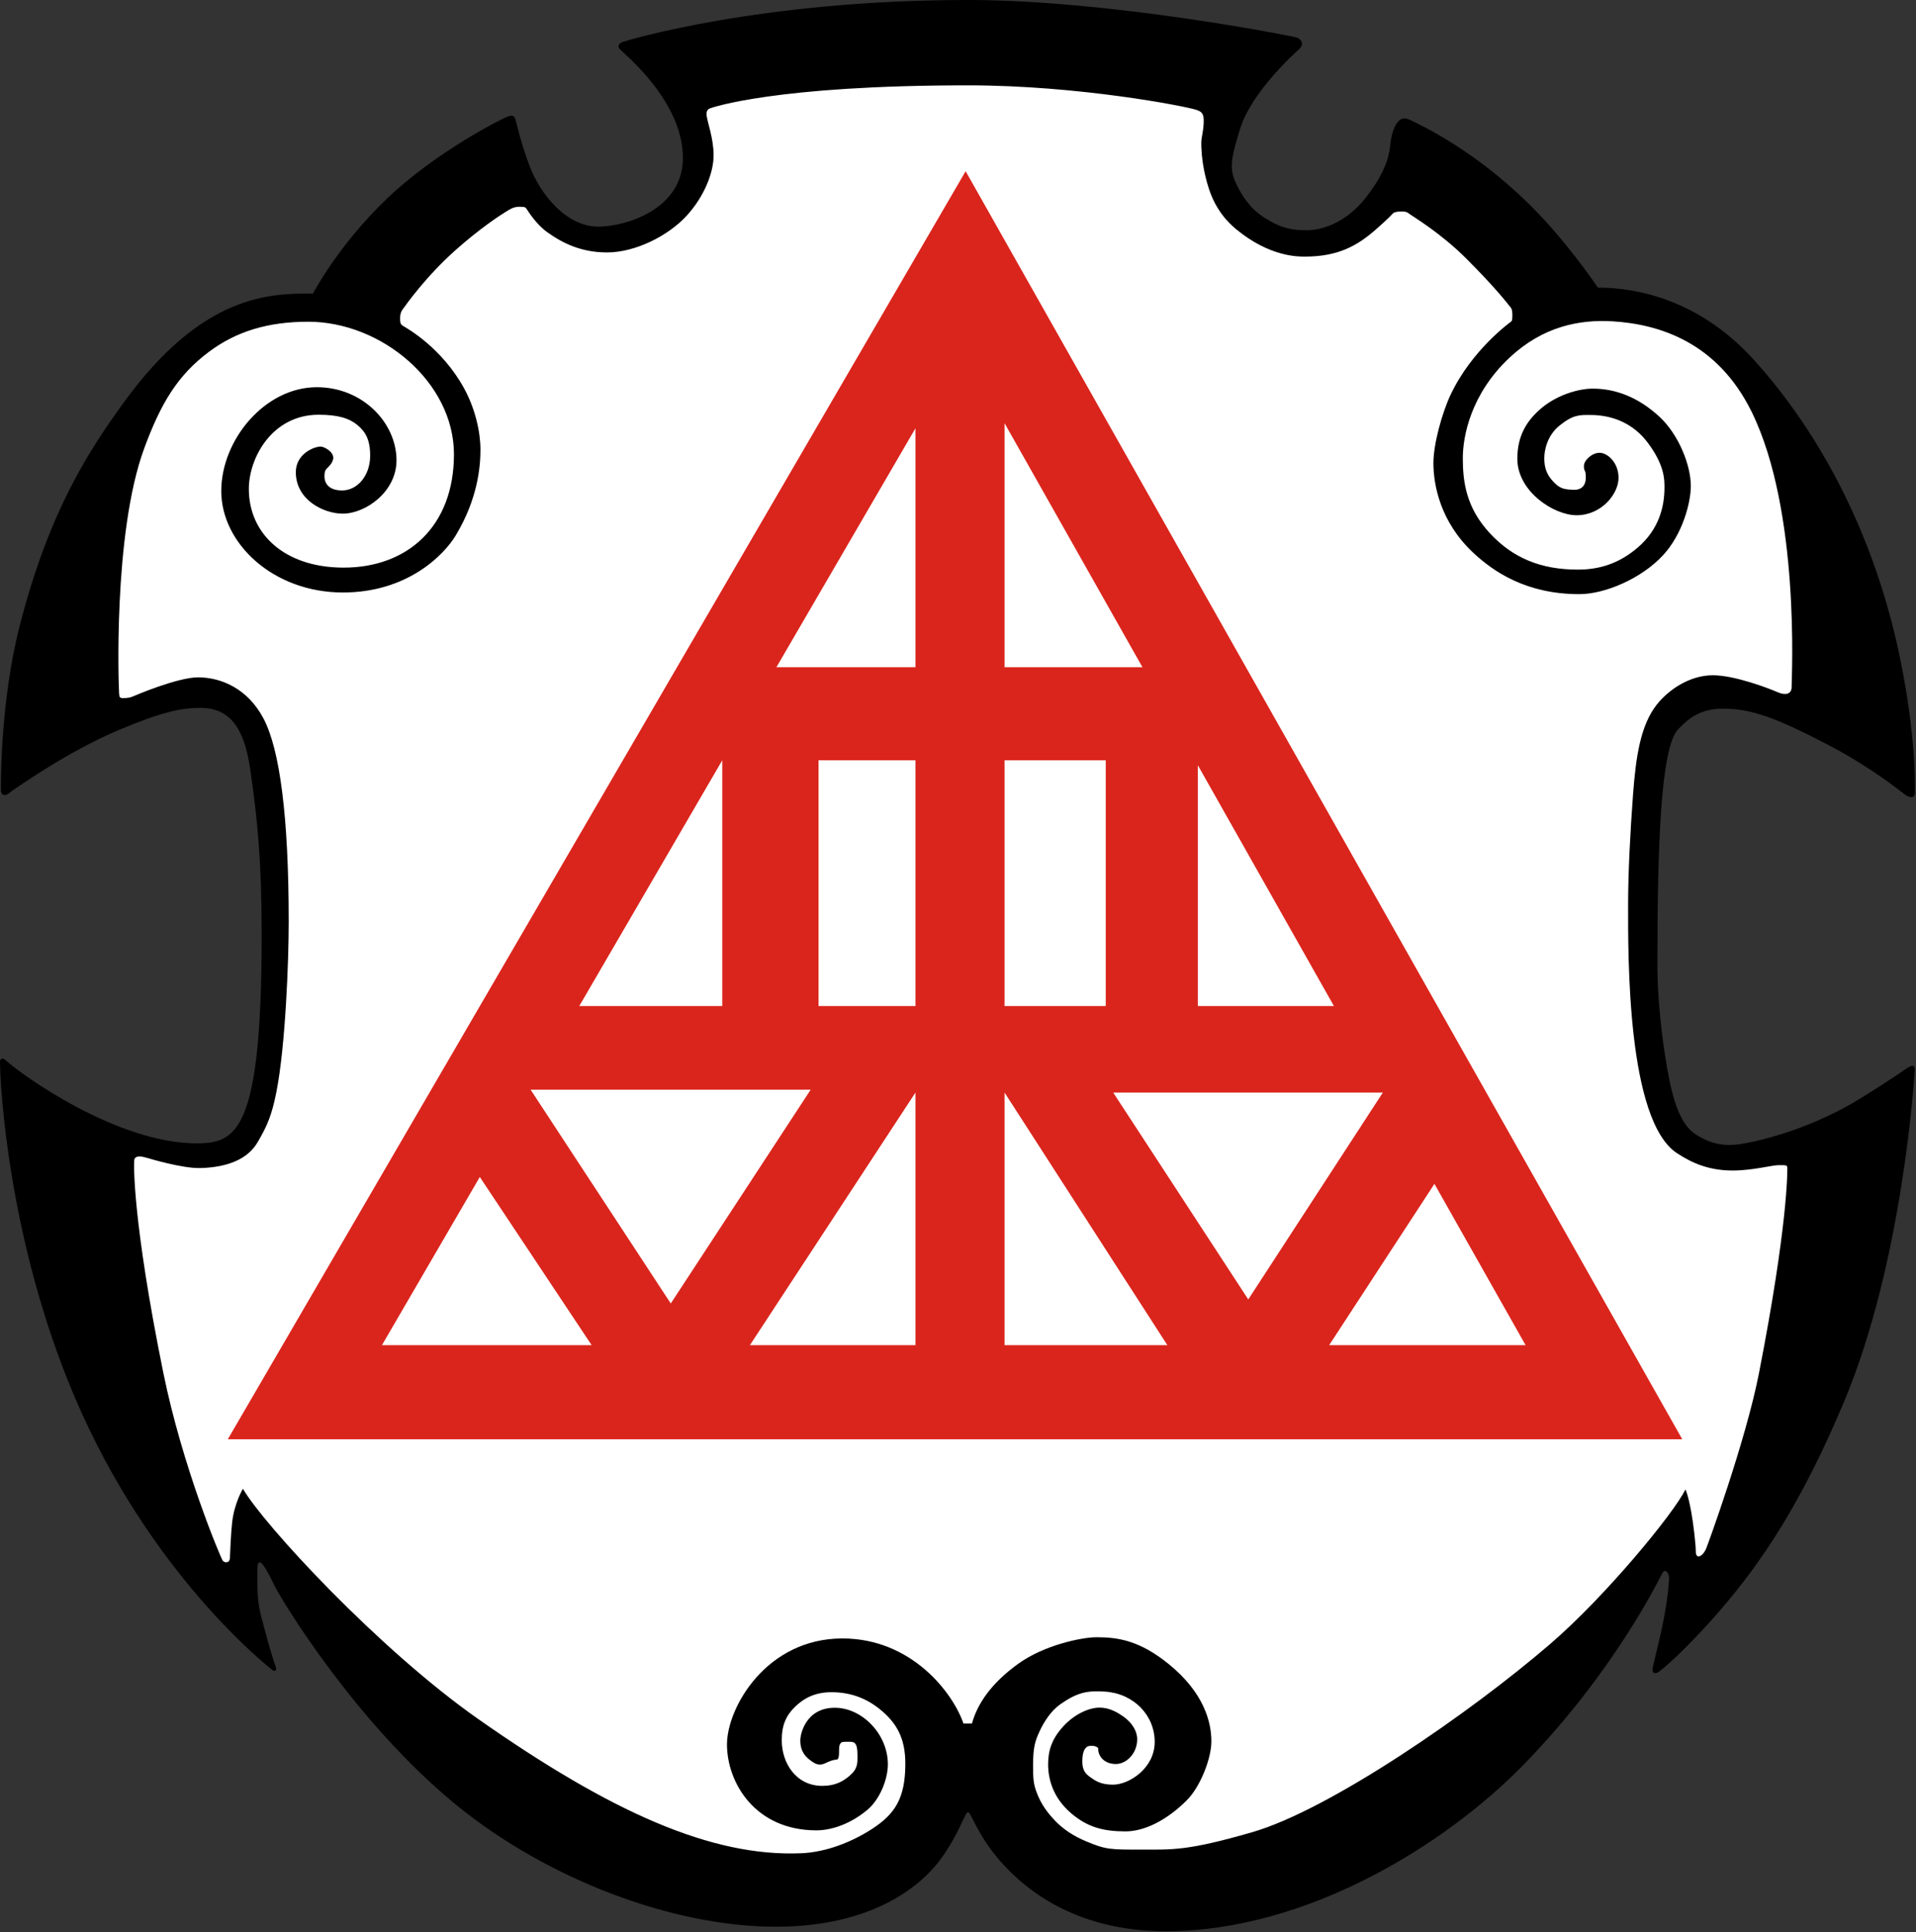
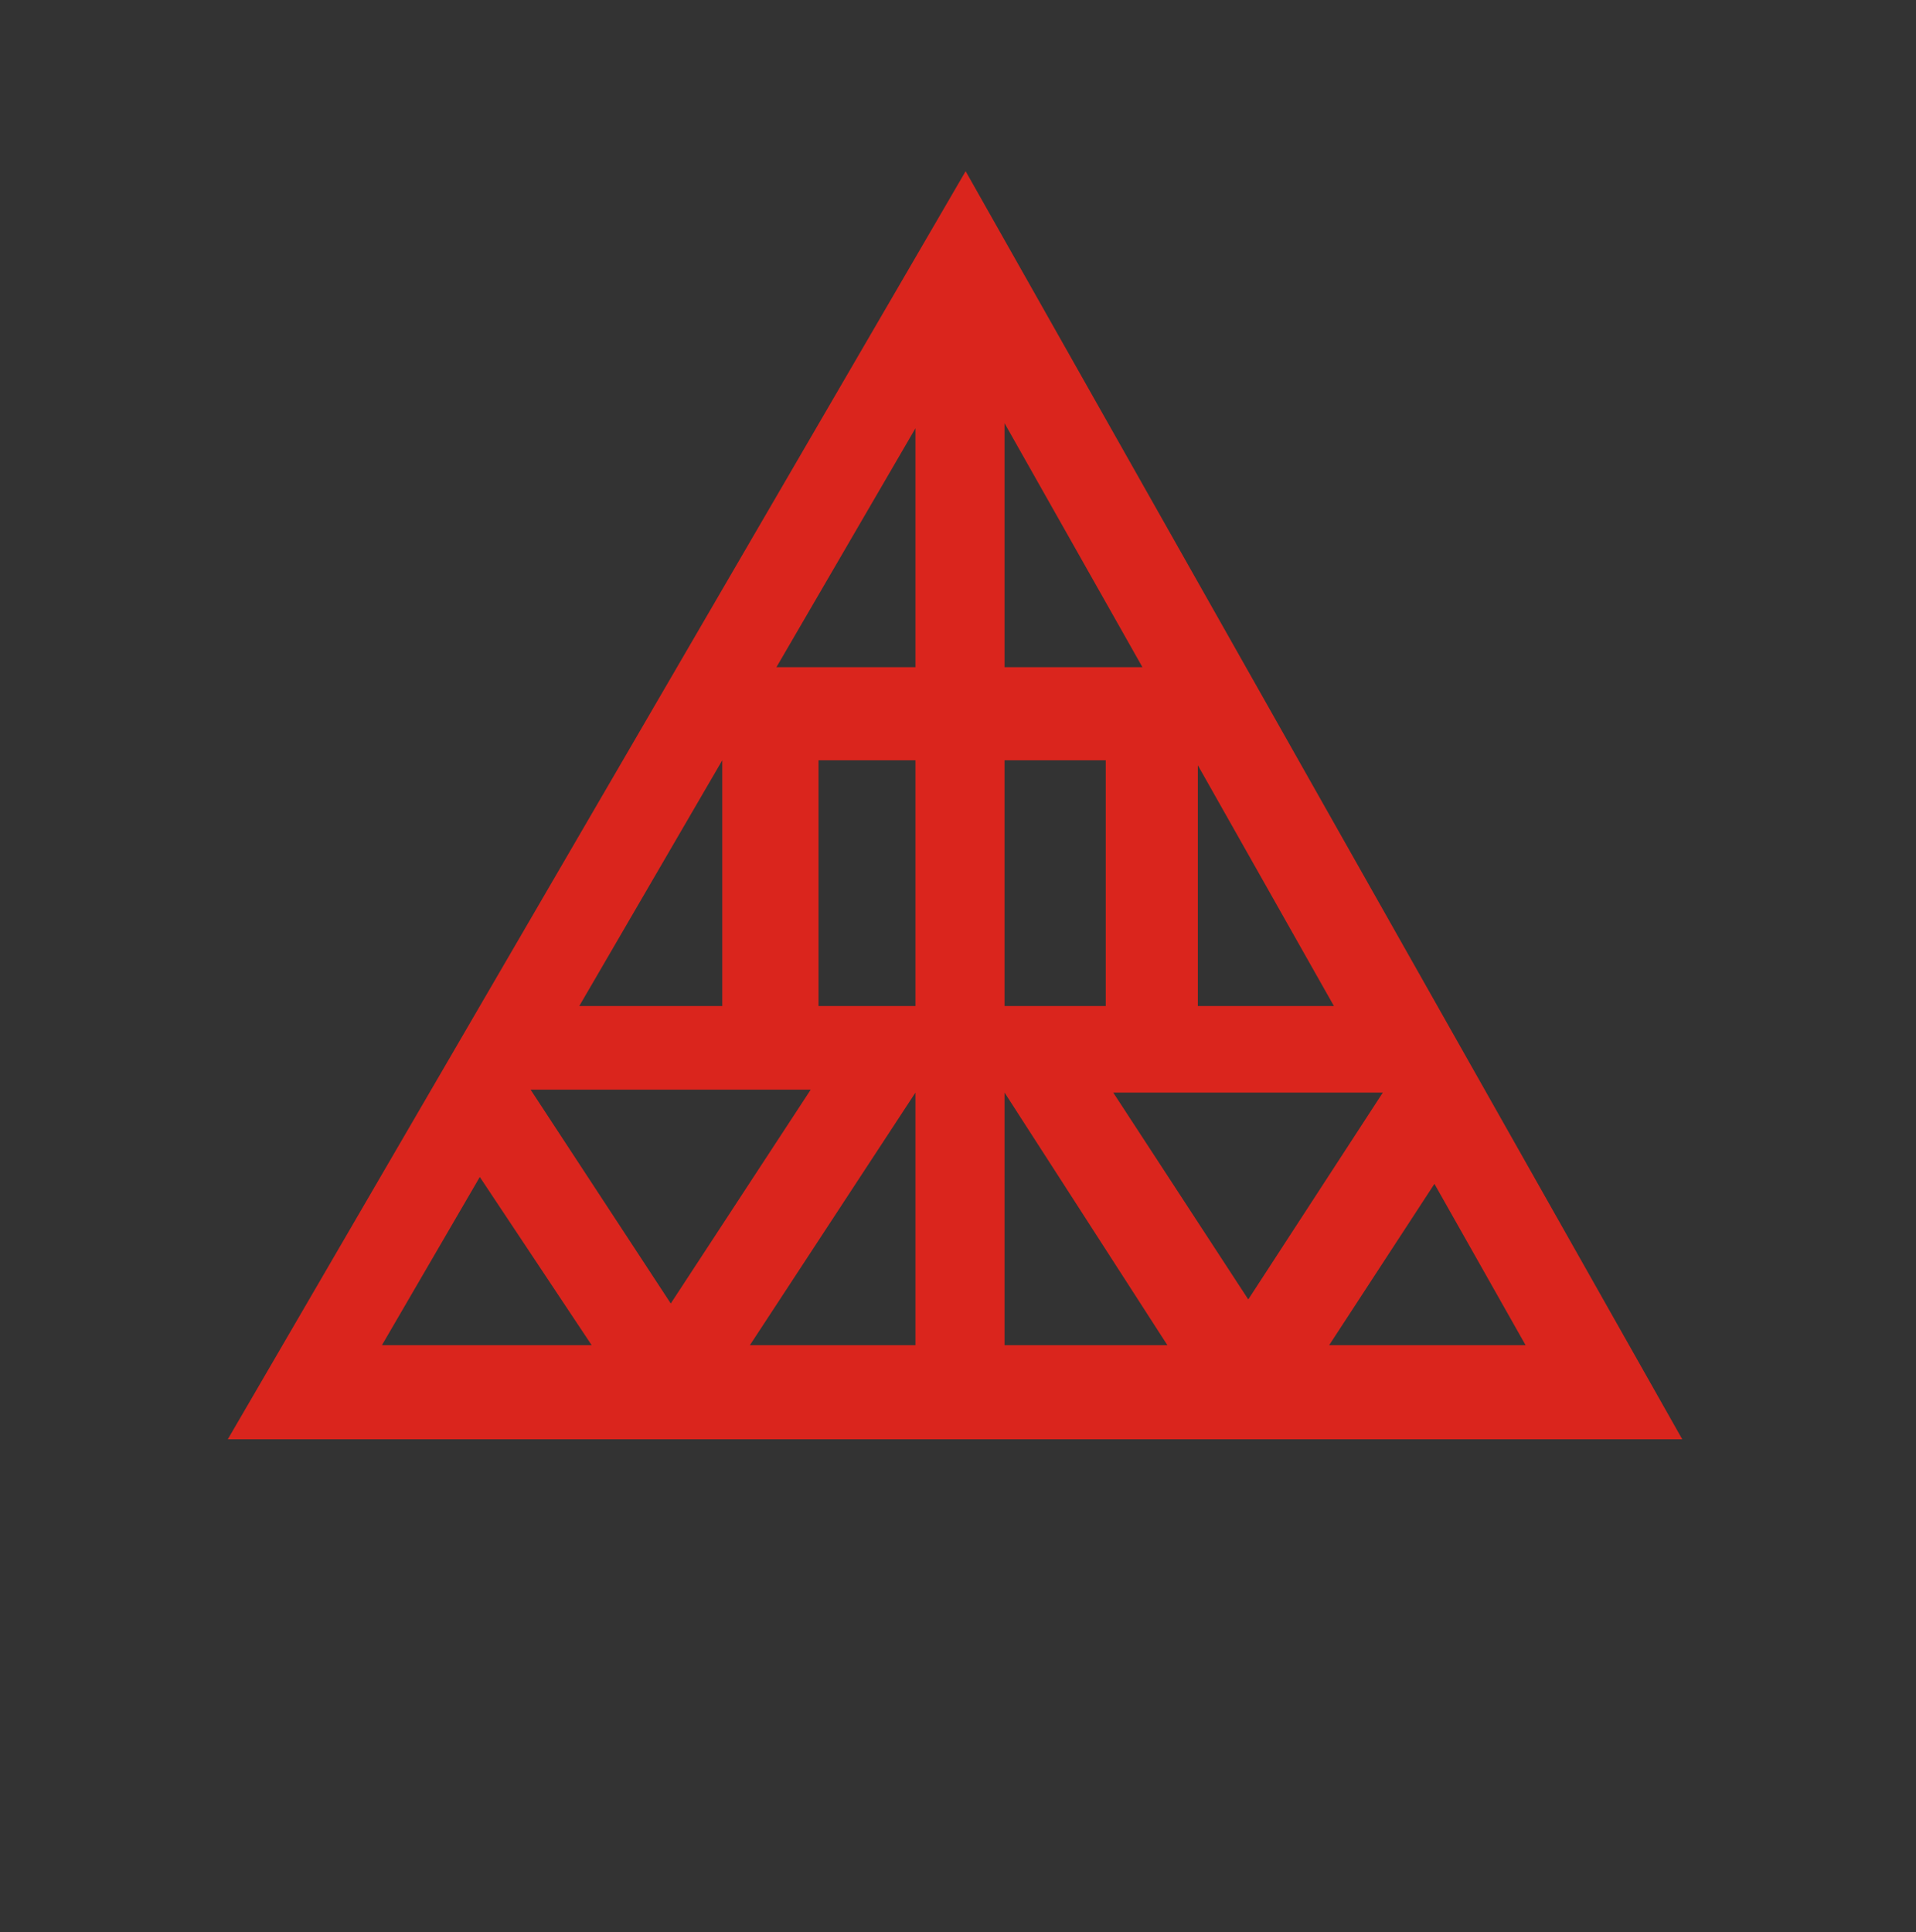
<svg xmlns="http://www.w3.org/2000/svg" version="1.1" id="svg182" width="1398" height="1410" viewBox="0 0 1398 1410">
  <rect x="0" y="0" width="1398" height="1410" fill="#333333" stroke="none" />
  <defs id="defs186" />
  <g id="g188">
    <g id="g37041" transform="translate(-54.815,-112.826)">
-       <path style="fill:#ffffff;fill-opacity:1;stroke:none;stroke-width:1px;stroke-linecap:butt;stroke-linejoin:miter;stroke-opacity:1" d="m 544.446,172.35 c 0,0 42.388,65.508 -3.487,97.631 -75.913,53.156 -117.204,-41.035 -117.204,-41.035 L 295.883,338.224 C 154.63,326.054 99.322,492.503 119.404,647.036 c 56.356,-22.542 136.63,-91.134 136.63,118.575 0,287.902 -87.179,176.645 -182.612,144.514 l 147.597,382.891 14.618,-66.57 c 0,0 154.484,247.595 423.726,263.464 l 100.021,-88.945 100.021,88.945 c 269.241,-15.868 423.726,-263.464 423.726,-263.464 l 11.448,68.684 150.767,-385.004 c -95.433,32.132 -193.57,141.396 -193.57,-146.506 0,-209.709 91.233,-139.125 147.588,-116.582 20.082,-154.532 -65.114,-322.974 -176.479,-308.812 L 1087.543,222.471 c 0,0 -44.977,109.619 -120.193,55.48 C 916.493,241.345 962.867,172.35 962.867,172.35 l -203.482,-29.888 z" id="path16679" />
-       <path id="path4718" style="display:inline;opacity:1;fill:#000000;fill-opacity:1;stroke:none;stroke-width:1;stroke-linecap:butt;stroke-linejoin:miter;stroke-dasharray:none;stroke-opacity:1" d="m 798.362,1326.432 c 18.555,-13.2 45.703,-18.929 56.474,-18.929 15.068,0 31.127,1.957 52.933,19.722 25.184,20.517 30.918,41.766 30.918,56.198 0,12.813 -8.243,33.354 -17.886,42.997 -14.353,14.353 -30.614,22.736 -44.795,22.736 -16.251,0 -27.748,-3.028 -39.783,-13.358 -13.227,-11.353 -16.647,-25.025 -16.647,-35.52 0,-10.231 2.717,-18.612 10.984,-27.69 8.586,-9.428 19.388,-13.748 26.424,-13.748 7.036,0 12.611,3.078 17.733,6.698 5.127,3.623 9.845,9.629 9.845,16.47 0,10.055 -7.684,17.989 -15.623,17.989 -7.627,0 -13.013,-4.919 -12.858,-11.613 0,0 -1.276,-1.65 -4.421,-1.65 -2.491,0 -3.345,0.088 -4.826,1.728 -1.666,1.845 -2.335,5.775 -2.335,9.636 0,6.664 2.604,9.229 5.825,11.495 3.667,2.579 7.472,5.467 16.586,5.467 11.667,0 30.423,-11.887 30.423,-31.216 0,-19.416 -15.334,-35.291 -36.21,-36.679 -13.252,-0.881 -20.306,0.65 -32.589,9.185 -6.892,4.789 -12.038,12.977 -15.044,19.449 -3.214,6.921 -4.919,11.496 -4.919,25.101 0,9.807 0.382,13.337 2.105,18.341 2.398,6.965 5.994,13.783 13.773,21.945 6.064,6.362 13.372,11.26 22.96,15.276 14.599,6.114 17.63,5.982 40.539,5.982 22.433,0 33.369,0.954 80.674,-12.739 56.451,-16.34 158.701,-86.806 217.314,-137.319 40.49,-34.894 89.759,-94.83 98.674,-112.723 0,0 1.966,3.839 4.307,16.962 1.453,8.145 3.214,22.851 3.214,28.31 0,5.646 4.436,4.234 7.309,-1.497 0.778,-1.553 29.053,-78.733 38.8,-128.646 21.102,-108.067 20.728,-147.343 20.666,-149.585 -0.062,-2.242 -0.381,-2.184 -6.327,-2.184 -4.799,0 -19.105,3.918 -33.414,3.918 -16.941,0 -29.104,-5.03 -40.682,-12.592 -36.653,-23.939 -35.738,-144.078 -35.738,-181.082 0,-23.785 1.577,-53.688 3.59,-80.572 2.091,-27.921 5.478,-50.668 17.355,-65.738 8.189,-10.391 23.599,-21.398 40.858,-21.398 16.014,0 40.846,9.52 47.597,12.481 5.048,2.214 9.9,1.557 9.9,-3.798 0,-6.849 6.43,-128.657 -29.202,-200.992 -24.906,-50.559 -67.095,-63.815 -101.243,-65.939 -24.596,-1.529 -51.123,3.853 -75.25,26.396 -28.389,26.524 -34.212,57.465 -34.212,73.478 0,17.061 2.389,35.973 19.551,54.544 17.162,18.571 37.764,26.743 64.475,26.743 15.753,0 30.126,-4.494 43.701,-16.164 15.491,-13.317 19.416,-29.927 19.416,-43.676 0,-5.467 0.314,-16.157 -12.309,-32.904 -14.46,-19.184 -34.581,-20.106 -42.33,-20.106 -7.176,0 -11.989,-0.292 -21.882,7.705 -9.422,7.617 -11.16,18.628 -11.16,23.796 0,5.168 0.862,10.568 5.417,15.878 5.822,6.787 9.091,6.911 16.002,7.223 5.855,0.264 8.875,-3.431 8.875,-8.786 0,-6.631 -1.393,-3.996 -1.393,-8.573 0,-4.188 5.936,-9.637 11.406,-9.637 5.812,0 13.864,7.071 13.864,18.341 0,11.519 -12.303,27.225 -30.609,27.225 -16.474,0 -43.238,-17.231 -43.238,-41.266 0,-16.817 6.958,-28.1 18.062,-37.27 11.104,-9.17 26.354,-13.85 36.949,-13.85 16.874,0 33.465,6.442 48.66,20.486 13.952,12.895 22.914,35.27 22.914,50.528 0,12.079 -5.93,35.163 -20.415,50.715 -15.745,16.905 -42.224,28.237 -60.965,28.237 -38.48,0 -62.597,-16.253 -77.755,-30.569 -23.775,-22.454 -28.676,-49.33 -28.676,-65.092 0,-14.001 6.414,-36.903 12.556,-49.894 15.364,-32.497 43.011,-52.488 43.876,-53.133 0.706,-0.526 1.183,-0.778 1.183,-4.919 0,-4.545 -1.058,-5.417 -1.93,-6.413 -0.682,-0.78 -9.155,-12.297 -31.602,-34.744 -18.992,-18.992 -38.989,-30.727 -41.093,-32.347 -2.304,-1.775 -3.072,-2.103 -6.59,-2.103 -3.082,0 -5.129,0.594 -5.834,1.299 -0.705,0.704 -3.472,3.882 -12.804,12.034 -13.457,11.756 -27.387,19.578 -51.556,19.578 -4.67,0 -25.475,0.343 -50.019,-19.881 -15.066,-12.415 -19.806,-27.214 -22.601,-38.906 -2.795,-11.692 -2.963,-21.063 -2.963,-23.92 0,-4.843 1.44,-7.267 1.761,-15.19 0.264,-6.516 -1.463,-7.865 -5.275,-9.155 -8.094,-2.74 -86.278,-17.915 -166.699,-17.915 -141.002,0 -186.842,16.296 -188.181,16.763 -1.098,0.383 -2.996,1.572 -2.553,5.106 0.691,5.51 5.117,16.884 5.117,29.212 0,12.608 -6.761,30.023 -19.78,44.199 -13.13,14.296 -37.129,26.647 -57.881,26.647 -18.771,0 -32.301,-6.614 -43.662,-14.727 -8.211,-5.863 -14.151,-15.587 -14.707,-16.399 -1.145,-1.673 -1.101,-2.201 -5.371,-2.201 -4.249,0 -6.215,1.202 -10.353,3.755 -4.139,2.554 -18.551,11.891 -36.39,27.737 -22.154,19.679 -36.957,40.978 -37.934,42.318 -1.176,1.612 -2.67,3.006 -2.67,7.85 0,4.447 1.035,4.555 3.059,5.809 2.074,1.285 27.221,15.327 43.388,44.568 8.497,15.368 12.184,32.48 12.184,45.306 0,11.768 -1.777,35.54 -18.091,62.563 -8.739,14.476 -35.435,41.551 -82.305,41.551 -50.744,0 -88.716,-35.802 -88.716,-74.012 0,-37.336 31.788,-75.78 69.74,-75.78 33.549,0 58.117,26.116 58.117,53.362 0,22.954 -22.586,38.895 -39.211,38.895 -13.947,0 -34.246,-9.994 -34.246,-30.23 0,-13.449 13.315,-18.704 18.07,-18.704 2.686,0 9.246,3.698 9.246,8.057 0,4.037 -4.309,7.466 -4.976,8.24 -0.755,0.875 -1.456,2.033 -1.456,5.271 0,3.238 1.252,10.436 12.989,10.436 10.811,0 20.361,-10.56 20.361,-25.379 0,-11.856 -3.493,-17.519 -9.348,-22.386 -5.854,-4.867 -14.07,-7.485 -28.269,-7.485 -33.666,0 -50.896,31.184 -50.896,54.243 0,32.185 25.519,57.32 69.21,57.32 46.597,0 80.446,-30.112 80.446,-82.673 0,-52.641 -52.925,-96.745 -106.349,-96.745 -29.196,0 -52.278,6.963 -72.229,21.818 -23.271,17.327 -35.346,37.98 -47.32,70.304 -23.155,62.509 -18.68,176.459 -18.43,178.95 0.249,2.491 0.048,3.56 2.875,3.56 3.342,0 5.469,-0.447 7.056,-1.163 1.32,-0.595 32.66,-13.979 47.664,-13.979 17.037,0 36.325,8.312 47.793,30.073 11.862,22.51 18.373,71.5 18.373,148.126 0,29.126 -2.357,90.51 -8.939,124.116 -3.36,17.151 -6.766,24.97 -13.71,36.844 -7.213,12.333 -21.654,18.291 -41.631,18.903 -13.222,0.405 -37.663,-7.026 -38.896,-7.378 -1.919,-0.547 -3.759,-1.074 -5.751,-1.074 -2.587,0 -3.591,1.162 -3.79,2.755 -0.326,2.608 -1.327,43.712 21.152,154.723 14.005,69.164 41.871,135.166 43.368,137.367 1.156,1.7 5.057,2.199 5.283,-1.761 0.264,-4.623 0.633,-17.149 1.629,-26.02 1.609,-14.334 7.881,-24.612 7.881,-24.612 14.881,25.889 99.054,117.135 171.904,168.193 96.299,67.492 169.899,100.669 235.735,97.756 17.828,-0.789 36.367,-8.063 51.018,-17.49 16.883,-10.862 24.66,-22.293 24.66,-47.867 0,-18.628 -6.354,-29.786 -18.546,-39.684 -10.968,-8.904 -22.861,-12.446 -35.365,-12.446 -11.727,0 -19.643,4.156 -25.865,9.983 -7.253,6.794 -10.392,13.954 -10.392,25.133 0,16.509 10.37,33.226 29.61,33.226 9.651,0 15.33,-3.477 19.844,-7.334 6.114,-5.225 5.808,-9.249 5.808,-14.929 0,-10.48 -2.821,-9.911 -7.148,-9.911 -3.416,0 -4.416,0.033 -5.138,1.017 -0.845,1.153 -1.169,1.919 -1.169,5.365 0,3.38 -0.091,5.22 -0.974,6.223 -0.883,1.003 -1.24,-0.37 -6.76,1.999 -4.639,1.991 -7.096,4.249 -14.785,-2.351 -4.774,-4.098 -5.762,-8.953 -5.762,-13.25 0,-4.732 4.036,-23.832 25.212,-23.832 19.796,0 38.688,19.136 38.688,41.297 0,10.458 -5.54,25.174 -14.734,32.999 -12.428,10.577 -26.595,15.163 -37.367,15.163 -44.831,0 -65.293,-34.904 -65.293,-62.679 0,-27.062 28.882,-77.35 84.217,-77.35 50.299,0 80.531,39.383 88.342,62.102 2.055,0 4.109,0 6.164,0 3.96,-14.219 13.816,-29.414 34.388,-44.049 z m -37.25,108.692 c -2.283,0 -6.563,16.412 -20.604,35.133 -14.804,19.739 -50.382,48.461 -119.607,48.461 -76.004,0 -166.828,-35.085 -232.043,-87.94 -74.63,-60.485 -129.196,-151.488 -133.599,-160.646 -4.403,-9.158 -8.906,-17.626 -10.994,-17.297 -1.882,0.297 -1.681,3.549 -1.681,13.511 0,17.832 2.172,23.388 5.117,34.703 3.352,12.881 6.915,24.475 8.148,27.49 1.317,3.221 -0.57,4.339 -2.337,2.868 -3.342,-2.785 -89.31,-69.909 -144.384,-199.587 C 60.53,1017.391 54.815,903.623 54.815,887.341 c 0,-2.115 2.348,-2.569 3.566,-1.409 11.007,10.479 81.385,61.171 139.849,61.171 29.23,0 47.515,-8.836 47.515,-152.103 0,-54.595 -3.166,-84.964 -8.345,-120.784 -4.409,-30.497 -14.927,-44.88 -36.545,-44.88 -13.561,0 -28.191,2.938 -60.495,16.643 -37.776,16.026 -76.617,43.804 -79.515,45.965 -2.598,1.937 -5.371,1.146 -5.371,-2.642 0,-1.831 -0.784,-63.318 13.711,-119.874 21.466,-83.761 50.637,-127.917 75.534,-162.389 57.914,-80.186 107.471,-80.043 138.468,-80.043 0,0 17.943,-34.6 53.479,-68.783 35.989,-34.619 85.454,-59.45 89.039,-60.522 3.778,-1.13 4.545,0.249 5.23,2.242 0.481,1.4 3.935,17.808 10.753,35.177 7.397,18.844 25.764,43.091 49.831,43.091 18.711,0 61.58,-11.955 61.58,-50.186 0,-41.593 -43.3,-76.226 -45.897,-79.22 -2.598,-2.994 -0.093,-4.467 2.138,-5.408 1.471,-0.62 99.228,-30.561 251.772,-30.561 104.126,0 237.93,26.586 240.172,27.458 2.241,0.872 5.853,4.359 1.432,8.406 -3.38,3.094 -35.156,31.562 -43.257,58.771 -5.039,16.923 -8.327,26.666 -3.442,37.675 3.467,7.814 9.545,18.978 21.198,26.427 12.814,8.191 20.917,9.276 31.128,9.276 10.211,0 28.164,-4.76 43.182,-23.99 14.353,-18.379 16.992,-30.588 17.828,-39.173 0.741,-7.6 3.336,-13.582 5.107,-15.542 2.069,-2.289 3.819,-4.572 10.435,-1.233 7.013,3.54 44.305,20.573 84.622,59.878 28.165,27.457 51.205,61.947 51.205,61.947 28.354,-0.1 73.813,8.823 113.317,52.146 40.679,44.611 89.281,120.51 109.376,229.545 9.963,54.061 8.541,85.326 8.541,87.175 0,3.904 -3.85,3.485 -7.107,1.061 -4.545,-3.383 -25.516,-20.404 -56.962,-36.753 -36.621,-19.041 -55.028,-25.975 -75.882,-25.975 -16.362,0 -24.864,6.836 -32.709,15.017 -12.742,13.287 -15.165,84.495 -15.165,171.955 0,23.647 3.008,51.922 7.085,75.246 4.078,23.325 9.516,41.222 20.977,48.533 16.125,10.286 28.309,8.167 42.559,5.047 13.129,-2.874 45.671,-11.686 77.842,-31.612 25.185,-15.599 33.136,-21.727 35.005,-22.661 1.868,-0.934 4.732,-2.366 4.296,2.926 -0.436,5.293 -8.677,138.621 -51.249,240.483 -31.348,75.007 -60.949,118.545 -90.918,153.159 -26.019,30.052 -42.251,42.995 -44.188,44.447 -3.086,2.314 -5.694,1.467 -4.755,-3.082 1.145,-5.548 5.724,-22.718 8.63,-38.569 2.574,-14.04 3.139,-23.861 3.243,-26.326 0.132,-3.135 -2.588,-7.757 -4.828,-3.878 -2.19,3.793 -34.651,71.704 -101.969,140.537 -54.949,56.186 -156.057,120.859 -260.529,120.859 -61.658,0 -99.677,-26.866 -121.21,-51.75 -16.435,-18.992 -20.728,-35.133 -23.011,-35.133 z" />
      <path id="path2633" style="fill:#da251d;fill-opacity:1;stroke:none;stroke-width:1px;stroke-linecap:butt;stroke-linejoin:miter;stroke-opacity:1" d="M 759.385,237.752 221.02,1163.045 H 1282.272 Z m 28.393,183.877 100.607,178.033 H 787.777 Z m -65.004,3.697 V 599.662 H 621.338 Z m -140.967,242.279 V 846.924 H 477.473 Z m 70.232,0 h 70.734 v 179.318 h -70.734 z m 135.738,0 h 73.842 v 179.318 h -73.842 z m 141.037,3.602 99.299,175.717 H 928.814 Z M 441.967,907.949 h 204.365 l -102.092,156.002 z m 280.807,2.109 V 1094.371 H 601.979 Z m 65.004,0 118.801,184.313 H 787.777 Z m 79.295,0 H 1063.793 l -98.188,150.938 z m -462.172,61.596 81.604,122.717 H 333.5 Z m 696.537,5.02 66.51,117.697 h -143.315 z" />
    </g>
  </g>
</svg>